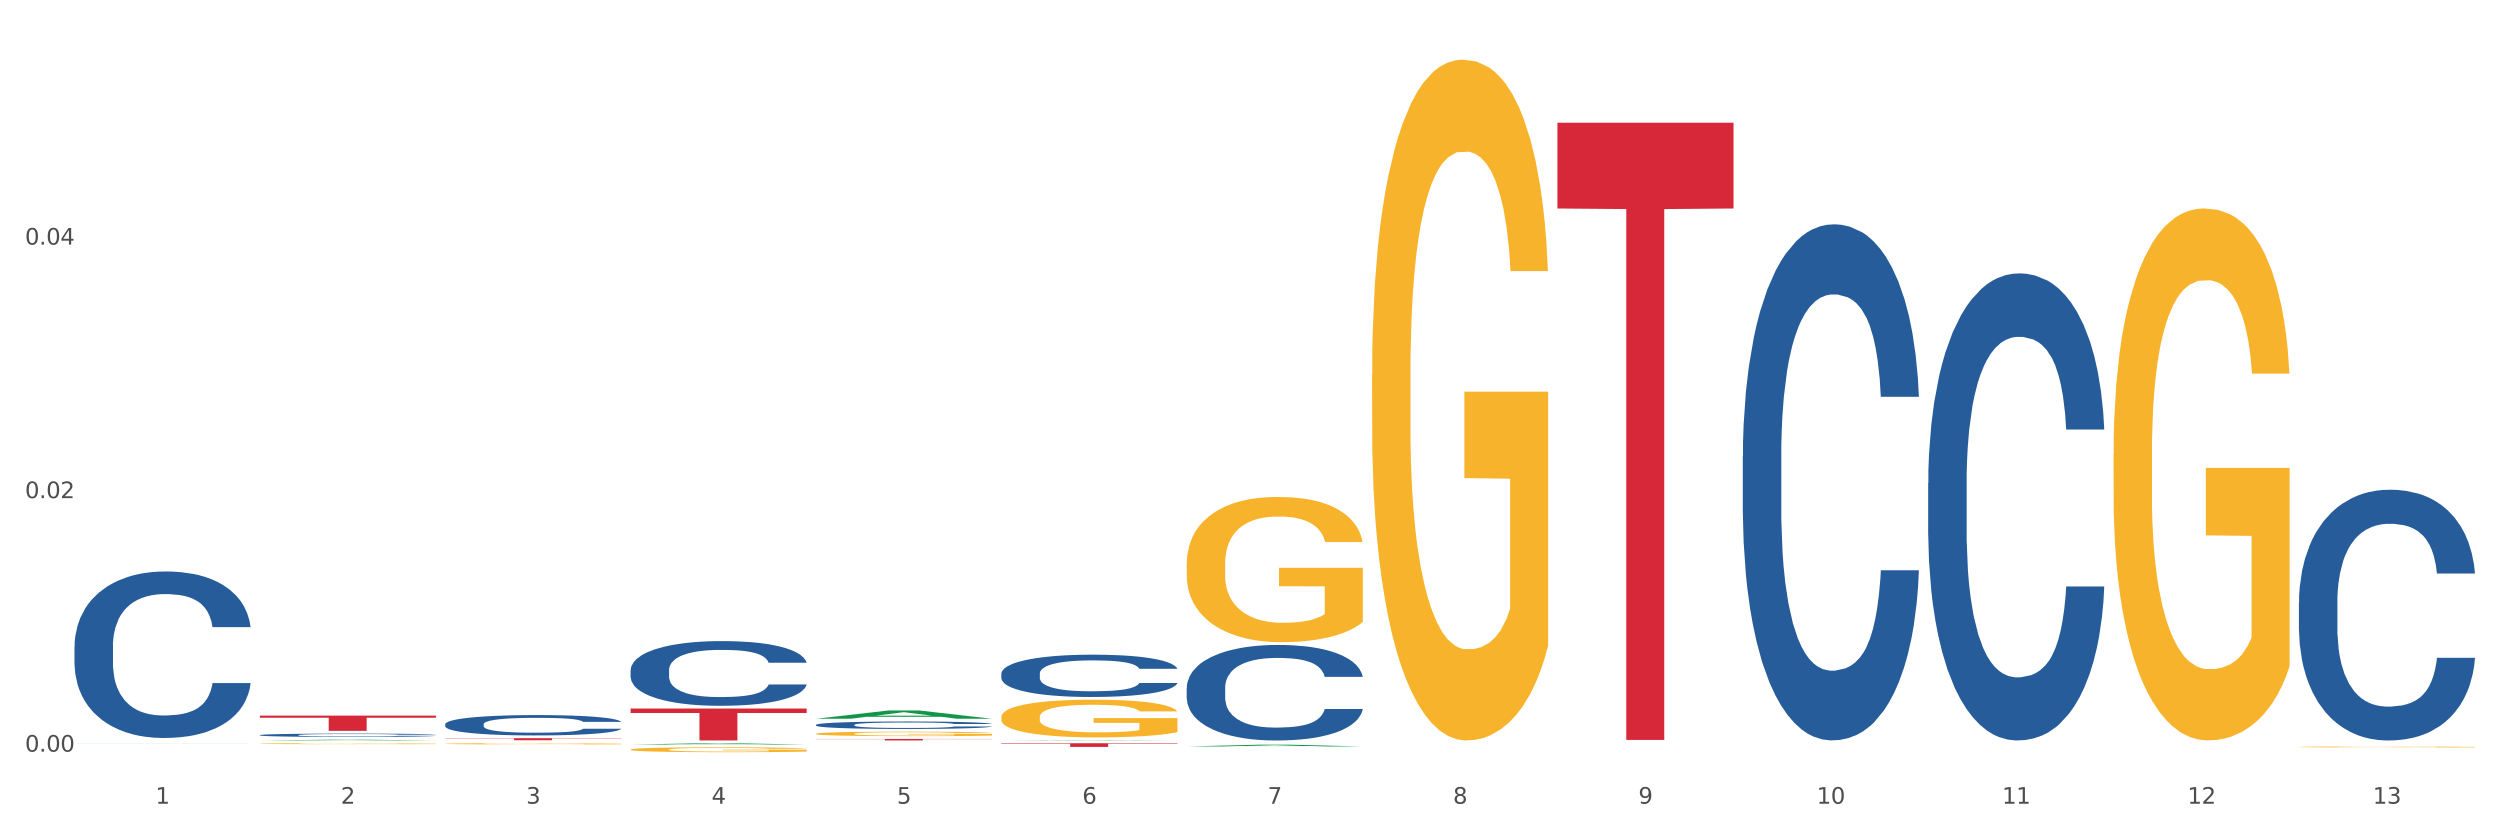
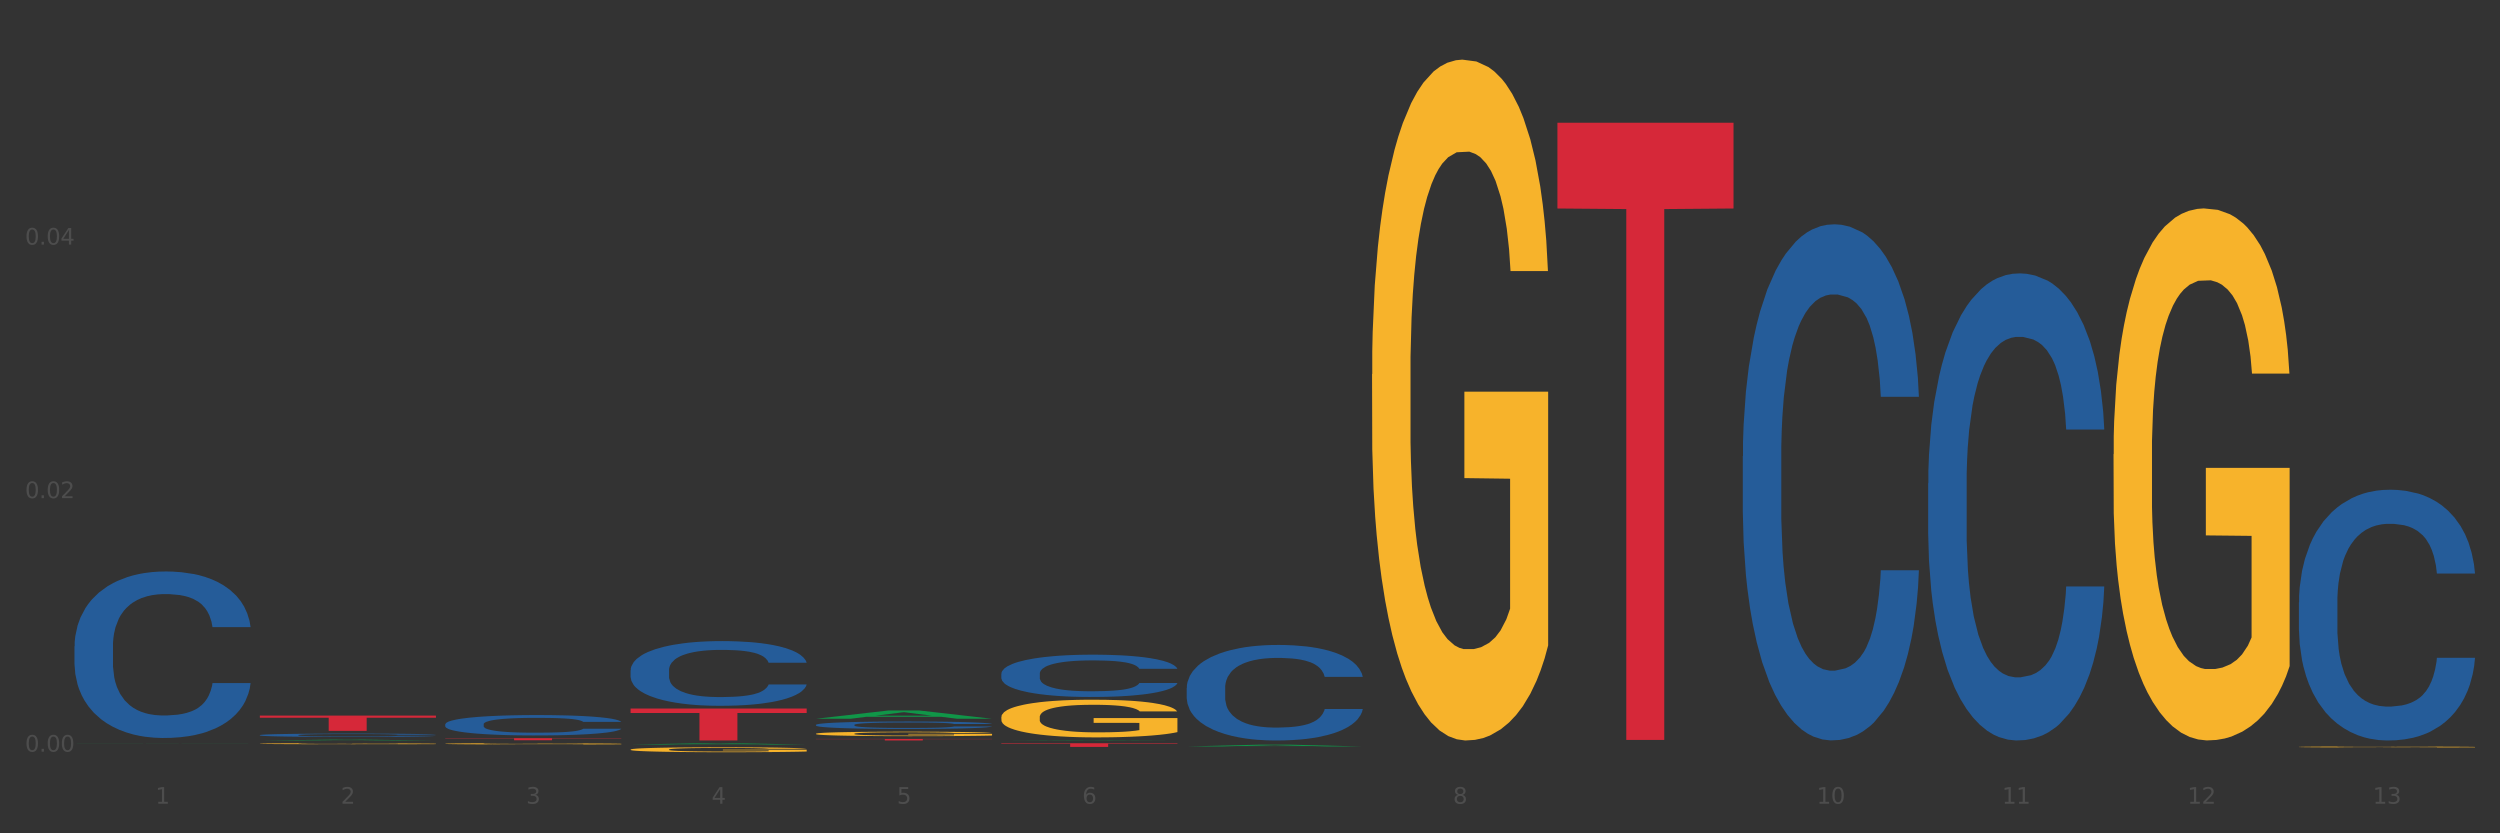
<svg xmlns="http://www.w3.org/2000/svg" xmlns:xlink="http://www.w3.org/1999/xlink" width="1080pt" height="360pt" viewBox="0 0 1080 360" version="1.1">
  <rect x="0" y="0" width="1080" height="360" fill="#333333" stroke="none" />
  <defs>
    <style type="text/css">*{stroke-linejoin: round; stroke-linecap: butt}</style>
  </defs>
  <g id="figure_1">
    <g id="patch_1">
-       <path d="M 0 360  L 1080 360  L 1080 0  L 0 0  z " style="fill: #ffffff; stroke: #ffffff; stroke-linejoin: miter" />
-     </g>
+       </g>
    <g id="axes_1">
      <g id="matplotlib.axis_1">
        <g id="xtick_1">
          <g id="text_1">
            <g style="fill: #4d4d4d" transform="translate(67.159 347.204) scale(0.096 -0.096)">
              <defs>
                <path id="DejaVuSans-31" d="M 794 531  L 1825 531  L 1825 4091  L 703 3866  L 703 4441  L 1819 4666  L 2450 4666  L 2450 531  L 3481 531  L 3481 0  L 794 0  L 794 531  z " transform="scale(0.016)" />
              </defs>
              <use xlink:href="#DejaVuSans-31" />
            </g>
          </g>
        </g>
        <g id="xtick_2">
          <g id="text_2">
            <g style="fill: #4d4d4d" transform="translate(147.238 347.204) scale(0.096 -0.096)">
              <defs>
                <path id="DejaVuSans-32" d="M 1228 531  L 3431 531  L 3431 0  L 469 0  L 469 531  Q 828 903 1448 1529  Q 2069 2156 2228 2338  Q 2531 2678 2651 2914  Q 2772 3150 2772 3378  Q 2772 3750 2511 3984  Q 2250 4219 1831 4219  Q 1534 4219 1204 4116  Q 875 4013 500 3803  L 500 4441  Q 881 4594 1212 4672  Q 1544 4750 1819 4750  Q 2544 4750 2975 4387  Q 3406 4025 3406 3419  Q 3406 3131 3298 2873  Q 3191 2616 2906 2266  Q 2828 2175 2409 1742  Q 1991 1309 1228 531  z " transform="scale(0.016)" />
              </defs>
              <use xlink:href="#DejaVuSans-32" />
            </g>
          </g>
        </g>
        <g id="xtick_3">
          <g id="text_3">
            <g style="fill: #4d4d4d" transform="translate(227.317 347.204) scale(0.096 -0.096)">
              <defs>
                <path id="DejaVuSans-33" d="M 2597 2516  Q 3050 2419 3304 2112  Q 3559 1806 3559 1356  Q 3559 666 3084 287  Q 2609 -91 1734 -91  Q 1441 -91 1130 -33  Q 819 25 488 141  L 488 750  Q 750 597 1062 519  Q 1375 441 1716 441  Q 2309 441 2620 675  Q 2931 909 2931 1356  Q 2931 1769 2642 2001  Q 2353 2234 1838 2234  L 1294 2234  L 1294 2753  L 1863 2753  Q 2328 2753 2575 2939  Q 2822 3125 2822 3475  Q 2822 3834 2567 4026  Q 2313 4219 1838 4219  Q 1578 4219 1281 4162  Q 984 4106 628 3988  L 628 4550  Q 988 4650 1302 4700  Q 1616 4750 1894 4750  Q 2613 4750 3031 4423  Q 3450 4097 3450 3541  Q 3450 3153 3228 2886  Q 3006 2619 2597 2516  z " transform="scale(0.016)" />
              </defs>
              <use xlink:href="#DejaVuSans-33" />
            </g>
          </g>
        </g>
        <g id="xtick_4">
          <g id="text_4">
            <g style="fill: #4d4d4d" transform="translate(307.396 347.204) scale(0.096 -0.096)">
              <defs>
                <path id="DejaVuSans-34" d="M 2419 4116  L 825 1625  L 2419 1625  L 2419 4116  z M 2253 4666  L 3047 4666  L 3047 1625  L 3713 1625  L 3713 1100  L 3047 1100  L 3047 0  L 2419 0  L 2419 1100  L 313 1100  L 313 1709  L 2253 4666  z " transform="scale(0.016)" />
              </defs>
              <use xlink:href="#DejaVuSans-34" />
            </g>
          </g>
        </g>
        <g id="xtick_5">
          <g id="text_5">
            <g style="fill: #4d4d4d" transform="translate(387.475 347.204) scale(0.096 -0.096)">
              <defs>
                <path id="DejaVuSans-35" d="M 691 4666  L 3169 4666  L 3169 4134  L 1269 4134  L 1269 2991  Q 1406 3038 1543 3061  Q 1681 3084 1819 3084  Q 2600 3084 3056 2656  Q 3513 2228 3513 1497  Q 3513 744 3044 326  Q 2575 -91 1722 -91  Q 1428 -91 1123 -41  Q 819 9 494 109  L 494 744  Q 775 591 1075 516  Q 1375 441 1709 441  Q 2250 441 2565 725  Q 2881 1009 2881 1497  Q 2881 1984 2565 2268  Q 2250 2553 1709 2553  Q 1456 2553 1204 2497  Q 953 2441 691 2322  L 691 4666  z " transform="scale(0.016)" />
              </defs>
              <use xlink:href="#DejaVuSans-35" />
            </g>
          </g>
        </g>
        <g id="xtick_6">
          <g id="text_6">
            <g style="fill: #4d4d4d" transform="translate(467.554 347.204) scale(0.096 -0.096)">
              <defs>
                <path id="DejaVuSans-36" d="M 2113 2584  Q 1688 2584 1439 2293  Q 1191 2003 1191 1497  Q 1191 994 1439 701  Q 1688 409 2113 409  Q 2538 409 2786 701  Q 3034 994 3034 1497  Q 3034 2003 2786 2293  Q 2538 2584 2113 2584  z M 3366 4563  L 3366 3988  Q 3128 4100 2886 4159  Q 2644 4219 2406 4219  Q 1781 4219 1451 3797  Q 1122 3375 1075 2522  Q 1259 2794 1537 2939  Q 1816 3084 2150 3084  Q 2853 3084 3261 2657  Q 3669 2231 3669 1497  Q 3669 778 3244 343  Q 2819 -91 2113 -91  Q 1303 -91 875 529  Q 447 1150 447 2328  Q 447 3434 972 4092  Q 1497 4750 2381 4750  Q 2619 4750 2861 4703  Q 3103 4656 3366 4563  z " transform="scale(0.016)" />
              </defs>
              <use xlink:href="#DejaVuSans-36" />
            </g>
          </g>
        </g>
        <g id="xtick_7">
          <g id="text_7">
            <g style="fill: #4d4d4d" transform="translate(547.634 347.204) scale(0.096 -0.096)">
              <defs>
-                 <path id="DejaVuSans-37" d="M 525 4666  L 3525 4666  L 3525 4397  L 1831 0  L 1172 0  L 2766 4134  L 525 4134  L 525 4666  z " transform="scale(0.016)" />
-               </defs>
+                 </defs>
              <use xlink:href="#DejaVuSans-37" />
            </g>
          </g>
        </g>
        <g id="xtick_8">
          <g id="text_8">
            <g style="fill: #4d4d4d" transform="translate(627.713 347.204) scale(0.096 -0.096)">
              <defs>
                <path id="DejaVuSans-38" d="M 2034 2216  Q 1584 2216 1326 1975  Q 1069 1734 1069 1313  Q 1069 891 1326 650  Q 1584 409 2034 409  Q 2484 409 2743 651  Q 3003 894 3003 1313  Q 3003 1734 2745 1975  Q 2488 2216 2034 2216  z M 1403 2484  Q 997 2584 770 2862  Q 544 3141 544 3541  Q 544 4100 942 4425  Q 1341 4750 2034 4750  Q 2731 4750 3128 4425  Q 3525 4100 3525 3541  Q 3525 3141 3298 2862  Q 3072 2584 2669 2484  Q 3125 2378 3379 2068  Q 3634 1759 3634 1313  Q 3634 634 3220 271  Q 2806 -91 2034 -91  Q 1263 -91 848 271  Q 434 634 434 1313  Q 434 1759 690 2068  Q 947 2378 1403 2484  z M 1172 3481  Q 1172 3119 1398 2916  Q 1625 2713 2034 2713  Q 2441 2713 2670 2916  Q 2900 3119 2900 3481  Q 2900 3844 2670 4047  Q 2441 4250 2034 4250  Q 1625 4250 1398 4047  Q 1172 3844 1172 3481  z " transform="scale(0.016)" />
              </defs>
              <use xlink:href="#DejaVuSans-38" />
            </g>
          </g>
        </g>
        <g id="xtick_9">
          <g id="text_9">
            <g style="fill: #4d4d4d" transform="translate(707.792 347.204) scale(0.096 -0.096)">
              <defs>
-                 <path id="DejaVuSans-39" d="M 703 97  L 703 672  Q 941 559 1184 500  Q 1428 441 1663 441  Q 2288 441 2617 861  Q 2947 1281 2994 2138  Q 2813 1869 2534 1725  Q 2256 1581 1919 1581  Q 1219 1581 811 2004  Q 403 2428 403 3163  Q 403 3881 828 4315  Q 1253 4750 1959 4750  Q 2769 4750 3195 4129  Q 3622 3509 3622 2328  Q 3622 1225 3098 567  Q 2575 -91 1691 -91  Q 1453 -91 1209 -44  Q 966 3 703 97  z M 1959 2075  Q 2384 2075 2632 2365  Q 2881 2656 2881 3163  Q 2881 3666 2632 3958  Q 2384 4250 1959 4250  Q 1534 4250 1286 3958  Q 1038 3666 1038 3163  Q 1038 2656 1286 2365  Q 1534 2075 1959 2075  z " transform="scale(0.016)" />
-               </defs>
+                 </defs>
              <use xlink:href="#DejaVuSans-39" />
            </g>
          </g>
        </g>
        <g id="xtick_10">
          <g id="text_10">
            <g style="fill: #4d4d4d" transform="translate(784.817 347.204) scale(0.096 -0.096)">
              <defs>
                <path id="DejaVuSans-30" d="M 2034 4250  Q 1547 4250 1301 3770  Q 1056 3291 1056 2328  Q 1056 1369 1301 889  Q 1547 409 2034 409  Q 2525 409 2770 889  Q 3016 1369 3016 2328  Q 3016 3291 2770 3770  Q 2525 4250 2034 4250  z M 2034 4750  Q 2819 4750 3233 4129  Q 3647 3509 3647 2328  Q 3647 1150 3233 529  Q 2819 -91 2034 -91  Q 1250 -91 836 529  Q 422 1150 422 2328  Q 422 3509 836 4129  Q 1250 4750 2034 4750  z " transform="scale(0.016)" />
              </defs>
              <use xlink:href="#DejaVuSans-31" />
              <use xlink:href="#DejaVuSans-30" transform="translate(63.623 0)" />
            </g>
          </g>
        </g>
        <g id="xtick_11">
          <g id="text_11">
            <g style="fill: #4d4d4d" transform="translate(864.896 347.204) scale(0.096 -0.096)">
              <use xlink:href="#DejaVuSans-31" />
              <use xlink:href="#DejaVuSans-31" transform="translate(63.623 0)" />
            </g>
          </g>
        </g>
        <g id="xtick_12">
          <g id="text_12">
            <g style="fill: #4d4d4d" transform="translate(944.975 347.204) scale(0.096 -0.096)">
              <use xlink:href="#DejaVuSans-31" />
              <use xlink:href="#DejaVuSans-32" transform="translate(63.623 0)" />
            </g>
          </g>
        </g>
        <g id="xtick_13">
          <g id="text_13">
            <g style="fill: #4d4d4d" transform="translate(1025.054 347.204) scale(0.096 -0.096)">
              <use xlink:href="#DejaVuSans-31" />
              <use xlink:href="#DejaVuSans-33" transform="translate(63.623 0)" />
            </g>
          </g>
        </g>
        <g id="xtick_14" />
        <g id="xtick_15" />
        <g id="xtick_16" />
        <g id="xtick_17" />
        <g id="xtick_18" />
        <g id="xtick_19" />
        <g id="xtick_20" />
        <g id="xtick_21" />
        <g id="xtick_22" />
        <g id="xtick_23" />
        <g id="xtick_24" />
        <g id="xtick_25" />
      </g>
      <g id="matplotlib.axis_2">
        <g id="ytick_1">
          <g id="text_14">
            <g style="fill: #4d4d4d" transform="translate(10.8 324.722) scale(0.096 -0.096)">
              <defs>
                <path id="DejaVuSans-2e" d="M 684 794  L 1344 794  L 1344 0  L 684 0  L 684 794  z " transform="scale(0.016)" />
              </defs>
              <use xlink:href="#DejaVuSans-30" />
              <use xlink:href="#DejaVuSans-2e" transform="translate(63.623 0)" />
              <use xlink:href="#DejaVuSans-30" transform="translate(95.41 0)" />
              <use xlink:href="#DejaVuSans-30" transform="translate(159.033 0)" />
            </g>
          </g>
        </g>
        <g id="ytick_2">
          <g id="text_15">
            <g style="fill: #4d4d4d" transform="translate(10.8 215.197) scale(0.096 -0.096)">
              <use xlink:href="#DejaVuSans-30" />
              <use xlink:href="#DejaVuSans-2e" transform="translate(63.623 0)" />
              <use xlink:href="#DejaVuSans-30" transform="translate(95.41 0)" />
              <use xlink:href="#DejaVuSans-32" transform="translate(159.033 0)" />
            </g>
          </g>
        </g>
        <g id="ytick_3">
          <g id="text_16">
            <g style="fill: #4d4d4d" transform="translate(10.8 105.672) scale(0.096 -0.096)">
              <use xlink:href="#DejaVuSans-30" />
              <use xlink:href="#DejaVuSans-2e" transform="translate(63.623 0)" />
              <use xlink:href="#DejaVuSans-30" transform="translate(95.41 0)" />
              <use xlink:href="#DejaVuSans-34" transform="translate(159.033 0)" />
            </g>
          </g>
        </g>
        <g id="ytick_4" />
        <g id="ytick_5" />
        <g id="ytick_6" />
      </g>
      <g id="PolyCollection_1">
        <path d="M 32.175 321.137  L 32.253 321.137  L 63.625 321.075  L 76.644 321.075  L 108.25 321.137  L 93.192 321.137  L 86.369 321.123  L 53.978 321.123  L 53.743 321.123  L 47.155 321.137  L 32.175 321.137  L 32.175 321.137  L 58.056 321.114  L 82.291 321.114  L 70.291 321.088  L 70.134 321.088  L 69.977 321.088  L 57.978 321.114  L 58.056 321.114  L 32.175 321.137  z " clip-path="url(#pcc15440177)" style="fill: #109648" />
        <path d="M 672.808 53.019  L 748.883 53.019  L 748.883 90.07  L 718.958 90.32  L 718.958 319.638  L 702.553 319.638  L 702.553 90.32  L 672.808 90.07  L 672.808 53.269  L 672.808 53.019  z " clip-path="url(#pcc15440177)" style="fill: #d62839" />
        <path d="M 432.571 321.075  L 508.646 321.075  L 508.646 321.296  L 478.721 321.297  L 478.721 322.665  L 462.316 322.665  L 462.316 321.297  L 432.571 321.296  L 432.571 321.076  L 432.571 321.075  z " clip-path="url(#pcc15440177)" style="fill: #d62839" />
        <path d="M 112.254 321.275  L 112.344 321.275  L 112.344 321.261  L 112.524 321.248  L 113.422 321.219  L 114.769 321.194  L 115.757 321.181  L 116.745 321.17  L 117.913 321.16  L 119.35 321.149  L 121.954 321.132  L 123.571 321.124  L 125.547 321.115  L 129.14 321.103  L 131.744 321.095  L 134.439 321.089  L 138.84 321.082  L 141.714 321.079  L 144.768 321.077  L 148.45 321.075  L 151.235 321.075  L 157.342 321.076  L 162.552 321.08  L 165.067 321.082  L 168.3 321.087  L 170.007 321.09  L 172.791 321.097  L 175.665 321.105  L 177.641 321.112  L 180.605 321.126  L 182.85 321.139  L 184.916 321.156  L 185.994 321.167  L 186.802 321.178  L 187.521 321.19  L 188.24 321.21  L 172.072 321.21  L 171.444 321.196  L 170.456 321.183  L 169.019 321.17  L 167.761 321.162  L 165.606 321.152  L 163.63 321.146  L 161.564 321.141  L 159.049 321.137  L 157.073 321.135  L 154.289 321.133  L 148.81 321.134  L 145.127 321.137  L 142.612 321.141  L 140.996 321.145  L 139.559 321.149  L 137.942 321.154  L 136.056 321.162  L 134.708 321.17  L 133.361 321.179  L 132.283 321.189  L 131.295 321.2  L 130.487 321.212  L 129.858 321.224  L 129.319 321.239  L 128.87 321.264  L 128.87 321.319  L 129.05 321.331  L 129.499 321.347  L 130.038 321.359  L 130.936 321.374  L 131.744 321.384  L 133.271 321.398  L 134.978 321.41  L 136.325 321.418  L 137.672 321.424  L 140.008 321.433  L 142.612 321.44  L 144.858 321.444  L 147.912 321.448  L 149.977 321.45  L 151.774 321.451  L 156.175 321.451  L 159.318 321.449  L 162.821 321.447  L 165.516 321.443  L 167.761 321.439  L 170.276 321.432  L 171.893 321.425  L 171.893 321.342  L 152.133 321.342  L 152.133 321.286  L 188.329 321.286  L 188.329 321.448  L 186.802 321.456  L 185.096 321.464  L 183.3 321.471  L 180.605 321.479  L 177.372 321.487  L 174.497 321.493  L 171.444 321.497  L 167.851 321.502  L 163.181 321.506  L 160.306 321.507  L 156.714 321.508  L 152.492 321.509  L 148.81 321.508  L 145.217 321.506  L 141.445 321.502  L 137.762 321.497  L 134.978 321.492  L 132.194 321.486  L 129.23 321.478  L 126.894 321.47  L 125.098 321.462  L 123.122 321.453  L 120.966 321.441  L 119.35 321.431  L 117.913 321.42  L 116.386 321.405  L 115.308 321.393  L 114.23 321.378  L 113.601 321.366  L 112.883 321.348  L 112.344 321.323  L 112.254 321.275  z " clip-path="url(#pcc15440177)" style="fill: #f7b32b" />
        <path d="M 352.492 319.206  L 428.567 319.206  L 428.567 319.301  L 398.641 319.302  L 398.641 319.894  L 382.237 319.894  L 382.237 319.302  L 352.492 319.301  L 352.492 319.206  L 352.492 319.206  z " clip-path="url(#pcc15440177)" style="fill: #d62839" />
        <path d="M 272.412 306.089  L 348.488 306.089  L 348.488 308.007  L 318.562 308.02  L 318.562 319.894  L 302.157 319.894  L 302.157 308.02  L 272.412 308.007  L 272.412 306.102  L 272.412 306.089  z " clip-path="url(#pcc15440177)" style="fill: #d62839" />
        <path d="M 192.333 318.891  L 268.408 318.891  L 268.408 319.016  L 238.483 319.016  L 238.483 319.789  L 222.078 319.789  L 222.078 319.016  L 192.333 319.016  L 192.333 318.892  L 192.333 318.891  z " clip-path="url(#pcc15440177)" style="fill: #d62839" />
        <path d="M 112.254 309.153  L 188.329 309.153  L 188.329 310.067  L 158.404 310.074  L 158.404 315.732  L 141.999 315.732  L 141.999 310.074  L 112.254 310.067  L 112.254 309.159  L 112.254 309.153  z " clip-path="url(#pcc15440177)" style="fill: #d62839" />
        <path d="M 32.175 279.196  L 32.265 279.13  L 32.265 277.291  L 32.535 274.794  L 33.524 270.196  L 34.783 266.714  L 36.941 262.641  L 38.11 260.933  L 39.639 259.028  L 42.786 255.94  L 46.383 253.312  L 48.901 251.867  L 50.789 250.947  L 55.016 249.305  L 57.443 248.582  L 59.961 247.991  L 62.119 247.597  L 65.716 247.137  L 68.594 246.94  L 71.921 246.874  L 74.709 246.94  L 78.396 247.203  L 83.791 247.991  L 85.859 248.451  L 88.647 249.239  L 91.524 250.291  L 93.862 251.342  L 96.56 252.853  L 99.348 254.823  L 102.045 257.32  L 103.934 259.619  L 105.463 262.05  L 106.811 265.006  L 107.801 268.225  L 108.25 270.918  L 91.794 270.918  L 91.345 268.488  L 90.445 265.86  L 89.546 264.086  L 88.557 262.641  L 87.028 260.999  L 85.679 259.947  L 83.431 258.699  L 81.363 257.911  L 79.655 257.451  L 77.586 257.057  L 73.18 256.663  L 70.033 256.663  L 68.054 256.794  L 65.627 257.123  L 63.558 257.583  L 61.13 258.371  L 59.242 259.225  L 57.354 260.342  L 56.274 261.13  L 54.656 262.575  L 53.577 263.758  L 52.138 265.794  L 51.329 267.239  L 49.89 270.984  L 49.26 273.743  L 48.991 275.648  L 48.811 277.75  L 48.811 287.999  L 49.35 292.597  L 49.8 294.568  L 50.519 296.802  L 51.868 299.692  L 53.847 302.517  L 55.915 304.553  L 57.623 305.802  L 59.242 306.721  L 60.861 307.444  L 62.839 308.101  L 64.457 308.495  L 66.885 308.889  L 69.763 309.086  L 72.011 309.086  L 76.597 308.758  L 78.665 308.429  L 80.644 307.97  L 82.802 307.247  L 84.51 306.459  L 85.5 305.867  L 87.118 304.619  L 88.377 303.305  L 89.456 301.794  L 90.176 300.48  L 90.985 298.51  L 91.614 296.276  L 91.794 295.094  L 108.25 295.094  L 107.89 297.459  L 107.261 299.758  L 106.002 302.845  L 105.013 304.619  L 103.484 306.787  L 101.866 308.626  L 99.618 310.663  L 97.549 312.174  L 95.391 313.488  L 93.053 314.67  L 88.827 316.313  L 87.298 316.773  L 84.061 317.561  L 81.543 318.021  L 77.856 318.481  L 74.079 318.743  L 70.123 318.809  L 66.616 318.678  L 62.749 318.283  L 60.321 317.889  L 57.623 317.298  L 54.476 316.378  L 51.509 315.262  L 48.721 313.948  L 46.113 312.437  L 43.685 310.729  L 40.538 307.904  L 38.2 305.145  L 36.491 302.583  L 35.322 300.415  L 34.153 297.656  L 33.524 295.751  L 32.535 291.152  L 32.175 286.882  L 32.175 279.196  z " clip-path="url(#pcc15440177)" style="fill: #255c99" />
        <path d="M 112.254 317.56  L 112.344 317.559  L 112.344 317.522  L 112.614 317.472  L 113.603 317.38  L 114.862 317.311  L 117.02 317.229  L 118.189 317.195  L 119.718 317.157  L 122.865 317.095  L 126.462 317.042  L 128.98 317.013  L 130.868 316.995  L 135.095 316.962  L 137.523 316.947  L 140.04 316.936  L 142.199 316.928  L 145.796 316.918  L 148.673 316.915  L 152 316.913  L 154.788 316.915  L 158.475 316.92  L 163.87 316.936  L 165.938 316.945  L 168.726 316.961  L 171.604 316.982  L 173.942 317.003  L 176.639 317.033  L 179.427 317.072  L 182.125 317.122  L 184.013 317.168  L 185.542 317.217  L 186.891 317.276  L 187.88 317.341  L 188.329 317.395  L 171.873 317.395  L 171.424 317.346  L 170.525 317.293  L 169.625 317.258  L 168.636 317.229  L 167.107 317.196  L 165.759 317.175  L 163.51 317.15  L 161.442 317.134  L 159.734 317.125  L 157.665 317.117  L 153.259 317.109  L 150.112 317.109  L 148.134 317.112  L 145.706 317.118  L 143.637 317.128  L 141.209 317.143  L 139.321 317.161  L 137.433 317.183  L 136.354 317.199  L 134.735 317.228  L 133.656 317.251  L 132.217 317.292  L 131.408 317.321  L 129.969 317.396  L 129.34 317.451  L 129.07 317.489  L 128.89 317.532  L 128.89 317.737  L 129.43 317.829  L 129.879 317.868  L 130.599 317.913  L 131.947 317.971  L 133.926 318.028  L 135.994 318.068  L 137.702 318.093  L 139.321 318.112  L 140.94 318.126  L 142.918 318.139  L 144.537 318.147  L 146.965 318.155  L 149.842 318.159  L 152.09 318.159  L 156.676 318.153  L 158.745 318.146  L 160.723 318.137  L 162.881 318.122  L 164.59 318.106  L 165.579 318.095  L 167.197 318.07  L 168.456 318.043  L 169.535 318.013  L 170.255 317.987  L 171.064 317.947  L 171.694 317.903  L 171.873 317.879  L 188.329 317.879  L 187.97 317.926  L 187.34 317.972  L 186.081 318.034  L 185.092 318.07  L 183.563 318.113  L 181.945 318.15  L 179.697 318.191  L 177.628 318.221  L 175.47 318.247  L 173.132 318.271  L 168.906 318.304  L 167.377 318.313  L 164.14 318.329  L 161.622 318.338  L 157.935 318.347  L 154.158 318.352  L 150.202 318.354  L 146.695 318.351  L 142.828 318.343  L 140.4 318.335  L 137.702 318.324  L 134.555 318.305  L 131.588 318.283  L 128.8 318.256  L 126.192 318.226  L 123.764 318.192  L 120.617 318.135  L 118.279 318.08  L 116.57 318.029  L 115.401 317.985  L 114.232 317.93  L 113.603 317.892  L 112.614 317.8  L 112.254 317.714  L 112.254 317.56  z " clip-path="url(#pcc15440177)" style="fill: #255c99" />
        <path d="M 993.125 260.234  L 993.215 260.135  L 993.215 257.364  L 993.485 253.605  L 994.474 246.679  L 995.733 241.435  L 997.891 235.301  L 999.06 232.729  L 1000.588 229.86  L 1003.736 225.209  L 1007.333 221.252  L 1009.851 219.075  L 1011.739 217.69  L 1015.965 215.217  L 1018.393 214.128  L 1020.911 213.238  L 1023.069 212.644  L 1026.666 211.952  L 1029.544 211.655  L 1032.871 211.556  L 1035.659 211.655  L 1039.345 212.051  L 1044.741 213.238  L 1046.809 213.93  L 1049.597 215.118  L 1052.474 216.701  L 1054.812 218.284  L 1057.51 220.559  L 1060.298 223.527  L 1062.995 227.287  L 1064.884 230.75  L 1066.412 234.411  L 1067.761 238.863  L 1068.75 243.711  L 1069.2 247.767  L 1052.744 247.767  L 1052.294 244.107  L 1051.395 240.149  L 1050.496 237.478  L 1049.507 235.301  L 1047.978 232.828  L 1046.629 231.245  L 1044.381 229.365  L 1042.313 228.178  L 1040.604 227.485  L 1038.536 226.891  L 1034.13 226.298  L 1030.983 226.298  L 1029.004 226.496  L 1026.576 226.99  L 1024.508 227.683  L 1022.08 228.87  L 1020.192 230.156  L 1018.303 231.838  L 1017.224 233.026  L 1015.606 235.202  L 1014.527 236.983  L 1013.088 240.05  L 1012.278 242.227  L 1010.84 247.866  L 1010.21 252.022  L 1009.94 254.891  L 1009.761 258.057  L 1009.761 273.491  L 1010.3 280.417  L 1010.75 283.385  L 1011.469 286.749  L 1012.818 291.102  L 1014.796 295.357  L 1016.865 298.424  L 1018.573 300.304  L 1020.192 301.689  L 1021.81 302.777  L 1023.789 303.767  L 1025.407 304.36  L 1027.835 304.954  L 1030.713 305.251  L 1032.961 305.251  L 1037.547 304.756  L 1039.615 304.261  L 1041.594 303.569  L 1043.752 302.48  L 1045.46 301.293  L 1046.449 300.403  L 1048.068 298.523  L 1049.327 296.544  L 1050.406 294.268  L 1051.125 292.29  L 1051.935 289.322  L 1052.564 285.958  L 1052.744 284.177  L 1069.2 284.177  L 1068.84 287.739  L 1068.211 291.201  L 1066.952 295.851  L 1065.963 298.523  L 1064.434 301.788  L 1062.815 304.558  L 1060.567 307.625  L 1058.499 309.901  L 1056.341 311.88  L 1054.003 313.66  L 1049.777 316.134  L 1048.248 316.826  L 1045.011 318.014  L 1042.493 318.706  L 1038.806 319.399  L 1035.029 319.795  L 1031.072 319.894  L 1027.565 319.696  L 1023.699 319.102  L 1021.271 318.508  L 1018.573 317.618  L 1015.426 316.233  L 1012.458 314.551  L 1009.671 312.572  L 1007.063 310.297  L 1004.635 307.724  L 1001.488 303.47  L 999.15 299.314  L 997.441 295.456  L 996.272 292.191  L 995.103 288.035  L 994.474 285.166  L 993.485 278.24  L 993.125 271.809  L 993.125 260.234  z " clip-path="url(#pcc15440177)" style="fill: #255c99" />
        <path d="M 832.967 208.764  L 833.056 208.58  L 833.056 203.42  L 833.326 196.418  L 834.315 183.518  L 835.574 173.751  L 837.732 162.326  L 838.901 157.534  L 840.43 152.19  L 843.577 143.529  L 847.174 136.158  L 849.692 132.103  L 851.581 129.524  L 855.807 124.917  L 858.235 122.889  L 860.753 121.231  L 862.911 120.125  L 866.508 118.835  L 869.385 118.282  L 872.713 118.098  L 875.5 118.282  L 879.187 119.02  L 884.583 121.231  L 886.651 122.521  L 889.438 124.732  L 892.316 127.681  L 894.654 130.629  L 897.352 134.868  L 900.139 140.396  L 902.837 147.399  L 904.725 153.849  L 906.254 160.667  L 907.603 168.96  L 908.592 177.989  L 909.042 185.545  L 892.586 185.545  L 892.136 178.727  L 891.237 171.355  L 890.338 166.38  L 889.348 162.326  L 887.82 157.719  L 886.471 154.77  L 884.223 151.269  L 882.155 149.057  L 880.446 147.767  L 878.378 146.662  L 873.972 145.556  L 870.824 145.556  L 868.846 145.925  L 866.418 146.846  L 864.35 148.136  L 861.922 150.347  L 860.033 152.743  L 858.145 155.876  L 857.066 158.087  L 855.447 162.141  L 854.368 165.458  L 852.929 171.171  L 852.12 175.225  L 850.681 185.729  L 850.052 193.469  L 849.782 198.813  L 849.602 204.71  L 849.602 233.458  L 850.142 246.358  L 850.591 251.886  L 851.311 258.152  L 852.66 266.26  L 854.638 274.184  L 856.706 279.897  L 858.415 283.398  L 860.033 285.978  L 861.652 288.005  L 863.63 289.848  L 865.249 290.954  L 867.677 292.06  L 870.554 292.612  L 872.803 292.612  L 877.389 291.691  L 879.457 290.77  L 881.435 289.48  L 883.593 287.452  L 885.302 285.241  L 886.291 283.583  L 887.91 280.081  L 889.169 276.396  L 890.248 272.157  L 890.967 268.472  L 891.776 262.943  L 892.406 256.678  L 892.586 253.36  L 909.042 253.36  L 908.682 259.995  L 908.053 266.444  L 906.794 275.106  L 905.804 280.081  L 904.276 286.163  L 902.657 291.322  L 900.409 297.035  L 898.341 301.274  L 896.183 304.959  L 893.845 308.276  L 889.618 312.883  L 888.09 314.173  L 884.852 316.385  L 882.334 317.675  L 878.648 318.965  L 874.871 319.702  L 870.914 319.886  L 867.407 319.517  L 863.54 318.412  L 861.113 317.306  L 858.415 315.648  L 855.268 313.068  L 852.3 309.935  L 849.512 306.249  L 846.905 302.011  L 844.477 297.219  L 841.329 289.295  L 838.991 281.555  L 837.283 274.369  L 836.114 268.287  L 834.945 260.547  L 834.315 255.203  L 833.326 242.304  L 832.967 230.325  L 832.967 208.764  z " clip-path="url(#pcc15440177)" style="fill: #255c99" />
        <path d="M 752.887 197.078  L 752.977 196.874  L 752.977 191.173  L 753.247 183.436  L 754.236 169.183  L 755.495 158.391  L 757.653 145.767  L 758.822 140.473  L 760.351 134.569  L 763.498 124.999  L 767.095 116.854  L 769.613 112.375  L 771.501 109.524  L 775.728 104.434  L 778.156 102.194  L 780.674 100.362  L 782.832 99.14  L 786.429 97.715  L 789.306 97.104  L 792.633 96.9  L 795.421 97.104  L 799.108 97.918  L 804.503 100.362  L 806.572 101.787  L 809.359 104.23  L 812.237 107.488  L 814.575 110.746  L 817.273 115.429  L 820.06 121.537  L 822.758 129.275  L 824.646 136.401  L 826.175 143.935  L 827.524 153.097  L 828.513 163.075  L 828.963 171.423  L 812.507 171.423  L 812.057 163.889  L 811.158 155.744  L 810.258 150.247  L 809.269 145.767  L 807.741 140.677  L 806.392 137.419  L 804.144 133.551  L 802.075 131.107  L 800.367 129.682  L 798.299 128.46  L 793.892 127.239  L 790.745 127.239  L 788.767 127.646  L 786.339 128.664  L 784.271 130.089  L 781.843 132.533  L 779.954 135.18  L 778.066 138.641  L 776.987 141.084  L 775.368 145.564  L 774.289 149.229  L 772.85 155.541  L 772.041 160.02  L 770.602 171.626  L 769.973 180.178  L 769.703 186.083  L 769.523 192.598  L 769.523 224.362  L 770.063 238.615  L 770.512 244.723  L 771.232 251.646  L 772.581 260.605  L 774.559 269.36  L 776.627 275.672  L 778.336 279.541  L 779.954 282.392  L 781.573 284.631  L 783.551 286.668  L 785.17 287.889  L 787.598 289.111  L 790.475 289.722  L 792.723 289.722  L 797.31 288.704  L 799.378 287.686  L 801.356 286.26  L 803.514 284.021  L 805.223 281.577  L 806.212 279.745  L 807.831 275.876  L 809.089 271.804  L 810.169 267.121  L 810.888 263.048  L 811.697 256.94  L 812.327 250.017  L 812.507 246.352  L 828.963 246.352  L 828.603 253.682  L 827.973 260.809  L 826.714 270.379  L 825.725 275.876  L 824.197 282.595  L 822.578 288.297  L 820.33 294.609  L 818.262 299.292  L 816.104 303.364  L 813.765 307.029  L 809.539 312.119  L 808.01 313.545  L 804.773 315.988  L 802.255 317.413  L 798.568 318.838  L 794.792 319.653  L 790.835 319.857  L 787.328 319.449  L 783.461 318.228  L 781.033 317.006  L 778.336 315.173  L 775.188 312.323  L 772.221 308.861  L 769.433 304.789  L 766.825 300.106  L 764.398 294.812  L 761.25 286.057  L 758.912 277.505  L 757.204 269.564  L 756.035 262.845  L 754.866 254.293  L 754.236 248.388  L 753.247 234.135  L 752.887 220.901  L 752.887 197.078  z " clip-path="url(#pcc15440177)" style="fill: #255c99" />
        <path d="M 512.65 297.163  L 512.74 297.125  L 512.74 296.069  L 513.01 294.637  L 513.999 291.998  L 515.258 290  L 517.416 287.663  L 518.585 286.683  L 520.114 285.59  L 523.261 283.818  L 526.858 282.31  L 529.376 281.481  L 531.264 280.953  L 535.49 280.011  L 537.918 279.596  L 540.436 279.257  L 542.594 279.031  L 546.191 278.767  L 549.069 278.654  L 552.396 278.616  L 555.184 278.654  L 558.871 278.804  L 564.266 279.257  L 566.334 279.521  L 569.122 279.973  L 571.999 280.576  L 574.337 281.179  L 577.035 282.046  L 579.823 283.177  L 582.52 284.61  L 584.409 285.929  L 585.937 287.324  L 587.286 289.02  L 588.275 290.867  L 588.725 292.413  L 572.269 292.413  L 571.819 291.018  L 570.92 289.51  L 570.021 288.492  L 569.032 287.663  L 567.503 286.721  L 566.154 286.118  L 563.906 285.401  L 561.838 284.949  L 560.129 284.685  L 558.061 284.459  L 553.655 284.233  L 550.508 284.233  L 548.529 284.308  L 546.101 284.497  L 544.033 284.761  L 541.605 285.213  L 539.717 285.703  L 537.828 286.344  L 536.749 286.796  L 535.131 287.625  L 534.052 288.304  L 532.613 289.473  L 531.804 290.302  L 530.365 292.451  L 529.735 294.034  L 529.466 295.127  L 529.286 296.333  L 529.286 302.214  L 529.825 304.853  L 530.275 305.984  L 530.994 307.265  L 532.343 308.924  L 534.321 310.545  L 536.39 311.713  L 538.098 312.43  L 539.717 312.957  L 541.335 313.372  L 543.314 313.749  L 544.932 313.975  L 547.36 314.201  L 550.238 314.314  L 552.486 314.314  L 557.072 314.126  L 559.14 313.938  L 561.119 313.674  L 563.277 313.259  L 564.985 312.807  L 565.974 312.467  L 567.593 311.751  L 568.852 310.997  L 569.931 310.13  L 570.65 309.376  L 571.46 308.245  L 572.089 306.964  L 572.269 306.285  L 588.725 306.285  L 588.365 307.642  L 587.736 308.962  L 586.477 310.733  L 585.488 311.751  L 583.959 312.995  L 582.341 314.051  L 580.092 315.219  L 578.024 316.086  L 575.866 316.84  L 573.528 317.519  L 569.302 318.461  L 567.773 318.725  L 564.536 319.177  L 562.018 319.441  L 558.331 319.705  L 554.554 319.856  L 550.598 319.894  L 547.091 319.818  L 543.224 319.592  L 540.796 319.366  L 538.098 319.027  L 534.951 318.499  L 531.983 317.858  L 529.196 317.104  L 526.588 316.237  L 524.16 315.257  L 521.013 313.636  L 518.675 312.053  L 516.966 310.583  L 515.797 309.339  L 514.628 307.755  L 513.999 306.662  L 513.01 304.023  L 512.65 301.573  L 512.65 297.163  z " clip-path="url(#pcc15440177)" style="fill: #255c99" />
        <path d="M 432.571 291.03  L 432.661 291.013  L 432.661 290.546  L 432.93 289.911  L 433.92 288.743  L 435.179 287.859  L 437.337 286.824  L 438.506 286.39  L 440.034 285.906  L 443.182 285.121  L 446.779 284.454  L 449.297 284.087  L 451.185 283.853  L 455.411 283.436  L 457.839 283.252  L 460.357 283.102  L 462.515 283.002  L 466.112 282.885  L 468.99 282.835  L 472.317 282.818  L 475.105 282.835  L 478.791 282.902  L 484.187 283.102  L 486.255 283.219  L 489.043 283.419  L 491.92 283.686  L 494.258 283.953  L 496.956 284.337  L 499.744 284.838  L 502.441 285.472  L 504.33 286.056  L 505.858 286.674  L 507.207 287.425  L 508.196 288.242  L 508.646 288.927  L 492.19 288.927  L 491.74 288.309  L 490.841 287.642  L 489.942 287.191  L 488.953 286.824  L 487.424 286.407  L 486.075 286.14  L 483.827 285.822  L 481.759 285.622  L 480.05 285.505  L 477.982 285.405  L 473.576 285.305  L 470.429 285.305  L 468.45 285.338  L 466.022 285.422  L 463.954 285.539  L 461.526 285.739  L 459.638 285.956  L 457.749 286.24  L 456.67 286.44  L 455.052 286.807  L 453.973 287.108  L 452.534 287.625  L 451.724 287.992  L 450.286 288.943  L 449.656 289.644  L 449.386 290.128  L 449.207 290.662  L 449.207 293.266  L 449.746 294.434  L 450.196 294.935  L 450.915 295.502  L 452.264 296.237  L 454.242 296.954  L 456.311 297.472  L 458.019 297.789  L 459.638 298.022  L 461.256 298.206  L 463.235 298.373  L 464.853 298.473  L 467.281 298.573  L 470.159 298.623  L 472.407 298.623  L 476.993 298.54  L 479.061 298.456  L 481.039 298.34  L 483.198 298.156  L 484.906 297.956  L 485.895 297.806  L 487.514 297.488  L 488.773 297.155  L 489.852 296.771  L 490.571 296.437  L 491.381 295.936  L 492.01 295.369  L 492.19 295.068  L 508.646 295.068  L 508.286 295.669  L 507.657 296.253  L 506.398 297.038  L 505.409 297.488  L 503.88 298.039  L 502.261 298.506  L 500.013 299.024  L 497.945 299.408  L 495.787 299.742  L 493.449 300.042  L 489.222 300.459  L 487.694 300.576  L 484.457 300.776  L 481.939 300.893  L 478.252 301.01  L 474.475 301.077  L 470.518 301.093  L 467.011 301.06  L 463.145 300.96  L 460.717 300.86  L 458.019 300.709  L 454.872 300.476  L 451.904 300.192  L 449.117 299.858  L 446.509 299.474  L 444.081 299.041  L 440.934 298.323  L 438.596 297.622  L 436.887 296.971  L 435.718 296.42  L 434.549 295.719  L 433.92 295.235  L 432.93 294.067  L 432.571 292.982  L 432.571 291.03  z " clip-path="url(#pcc15440177)" style="fill: #255c99" />
        <path d="M 352.492 313.133  L 352.582 313.13  L 352.582 313.048  L 352.851 312.936  L 353.84 312.731  L 355.099 312.575  L 357.258 312.392  L 358.427 312.316  L 359.955 312.231  L 363.103 312.093  L 366.699 311.975  L 369.217 311.91  L 371.106 311.869  L 375.332 311.796  L 377.76 311.763  L 380.278 311.737  L 382.436 311.719  L 386.033 311.699  L 388.911 311.69  L 392.238 311.687  L 395.025 311.69  L 398.712 311.702  L 404.108 311.737  L 406.176 311.757  L 408.963 311.793  L 411.841 311.84  L 414.179 311.887  L 416.877 311.954  L 419.664 312.043  L 422.362 312.154  L 424.25 312.257  L 425.779 312.366  L 427.128 312.498  L 428.117 312.642  L 428.567 312.763  L 412.111 312.763  L 411.661 312.654  L 410.762 312.537  L 409.863 312.457  L 408.874 312.392  L 407.345 312.319  L 405.996 312.272  L 403.748 312.216  L 401.68 312.181  L 399.971 312.16  L 397.903 312.143  L 393.497 312.125  L 390.349 312.125  L 388.371 312.131  L 385.943 312.146  L 383.875 312.166  L 381.447 312.201  L 379.559 312.24  L 377.67 312.29  L 376.591 312.325  L 374.972 312.39  L 373.893 312.442  L 372.455 312.534  L 371.645 312.598  L 370.207 312.766  L 369.577 312.889  L 369.307 312.975  L 369.127 313.069  L 369.127 313.527  L 369.667 313.733  L 370.117 313.821  L 370.836 313.921  L 372.185 314.051  L 374.163 314.177  L 376.231 314.268  L 377.94 314.324  L 379.559 314.365  L 381.177 314.398  L 383.155 314.427  L 384.774 314.445  L 387.202 314.462  L 390.08 314.471  L 392.328 314.471  L 396.914 314.456  L 398.982 314.442  L 400.96 314.421  L 403.118 314.389  L 404.827 314.354  L 405.816 314.327  L 407.435 314.271  L 408.694 314.212  L 409.773 314.145  L 410.492 314.086  L 411.302 313.998  L 411.931 313.898  L 412.111 313.845  L 428.567 313.845  L 428.207 313.951  L 427.578 314.054  L 426.319 314.192  L 425.33 314.271  L 423.801 314.368  L 422.182 314.451  L 419.934 314.542  L 417.866 314.609  L 415.708 314.668  L 413.37 314.721  L 409.143 314.795  L 407.615 314.815  L 404.377 314.85  L 401.86 314.871  L 398.173 314.892  L 394.396 314.903  L 390.439 314.906  L 386.932 314.9  L 383.066 314.883  L 380.638 314.865  L 377.94 314.839  L 374.793 314.797  L 371.825 314.747  L 369.038 314.689  L 366.43 314.621  L 364.002 314.545  L 360.854 314.418  L 358.516 314.295  L 356.808 314.18  L 355.639 314.083  L 354.47 313.96  L 353.84 313.874  L 352.851 313.668  L 352.492 313.477  L 352.492 313.133  z " clip-path="url(#pcc15440177)" style="fill: #255c99" />
        <path d="M 272.412 289.514  L 272.502 289.488  L 272.502 288.774  L 272.772 287.804  L 273.761 286.017  L 275.02 284.664  L 277.178 283.081  L 278.347 282.417  L 279.876 281.677  L 283.023 280.477  L 286.62 279.456  L 289.138 278.894  L 291.027 278.537  L 295.253 277.898  L 297.681 277.618  L 300.199 277.388  L 302.357 277.235  L 305.954 277.056  L 308.831 276.979  L 312.159 276.954  L 314.946 276.979  L 318.633 277.082  L 324.028 277.388  L 326.097 277.567  L 328.884 277.873  L 331.762 278.281  L 334.1 278.69  L 336.798 279.277  L 339.585 280.043  L 342.283 281.013  L 344.171 281.906  L 345.7 282.851  L 347.049 284  L 348.038 285.251  L 348.488 286.297  L 332.032 286.297  L 331.582 285.353  L 330.683 284.332  L 329.784 283.642  L 328.794 283.081  L 327.266 282.443  L 325.917 282.034  L 323.669 281.549  L 321.601 281.243  L 319.892 281.064  L 317.824 280.911  L 313.418 280.758  L 310.27 280.758  L 308.292 280.809  L 305.864 280.936  L 303.796 281.115  L 301.368 281.421  L 299.479 281.753  L 297.591 282.187  L 296.512 282.494  L 294.893 283.055  L 293.814 283.515  L 292.375 284.306  L 291.566 284.868  L 290.127 286.323  L 289.498 287.395  L 289.228 288.135  L 289.048 288.952  L 289.048 292.935  L 289.588 294.722  L 290.037 295.488  L 290.757 296.356  L 292.106 297.479  L 294.084 298.576  L 296.152 299.368  L 297.861 299.853  L 299.479 300.21  L 301.098 300.491  L 303.076 300.746  L 304.695 300.9  L 307.123 301.053  L 310 301.129  L 312.249 301.129  L 316.835 301.002  L 318.903 300.874  L 320.881 300.695  L 323.039 300.415  L 324.748 300.108  L 325.737 299.878  L 327.356 299.393  L 328.615 298.883  L 329.694 298.296  L 330.413 297.785  L 331.222 297.019  L 331.852 296.151  L 332.032 295.692  L 348.488 295.692  L 348.128 296.611  L 347.498 297.504  L 346.24 298.704  L 345.25 299.393  L 343.722 300.236  L 342.103 300.951  L 339.855 301.742  L 337.787 302.329  L 335.629 302.84  L 333.291 303.299  L 329.064 303.937  L 327.535 304.116  L 324.298 304.422  L 321.78 304.601  L 318.094 304.78  L 314.317 304.882  L 310.36 304.908  L 306.853 304.856  L 302.986 304.703  L 300.558 304.55  L 297.861 304.32  L 294.713 303.963  L 291.746 303.529  L 288.958 303.018  L 286.351 302.431  L 283.923 301.768  L 280.775 300.67  L 278.437 299.598  L 276.729 298.602  L 275.56 297.76  L 274.391 296.687  L 273.761 295.947  L 272.772 294.16  L 272.412 292.501  L 272.412 289.514  z " clip-path="url(#pcc15440177)" style="fill: #255c99" />
        <path d="M 993.125 322.677  L 993.215 322.677  L 993.215 322.664  L 993.394 322.652  L 994.292 322.625  L 995.64 322.602  L 996.628 322.59  L 997.616 322.58  L 998.783 322.571  L 1000.22 322.56  L 1002.825 322.545  L 1004.442 322.538  L 1006.418 322.53  L 1010.01 322.518  L 1012.615 322.511  L 1015.31 322.506  L 1019.711 322.499  L 1022.585 322.496  L 1025.639 322.494  L 1029.321 322.493  L 1032.105 322.492  L 1038.213 322.493  L 1043.422 322.497  L 1045.937 322.499  L 1049.171 322.504  L 1050.877 322.507  L 1053.662 322.512  L 1056.536 322.52  L 1058.512 322.527  L 1061.476 322.539  L 1063.721 322.552  L 1065.787 322.567  L 1066.865 322.577  L 1067.673 322.587  L 1068.392 322.599  L 1069.11 322.617  L 1052.943 322.617  L 1052.314 322.604  L 1051.326 322.592  L 1049.889 322.58  L 1048.632 322.573  L 1046.476 322.564  L 1044.5 322.558  L 1042.434 322.553  L 1039.92 322.55  L 1037.944 322.548  L 1035.159 322.546  L 1029.68 322.547  L 1025.998 322.55  L 1023.483 322.553  L 1021.866 322.557  L 1020.429 322.56  L 1018.813 322.565  L 1016.926 322.573  L 1015.579 322.58  L 1014.232 322.589  L 1013.154 322.598  L 1012.166 322.608  L 1011.358 322.619  L 1010.729 322.63  L 1010.19 322.644  L 1009.741 322.667  L 1009.741 322.717  L 1009.921 322.729  L 1010.37 322.744  L 1010.909 322.755  L 1011.807 322.768  L 1012.615 322.778  L 1014.142 322.791  L 1015.849 322.802  L 1017.196 322.809  L 1018.543 322.814  L 1020.878 322.823  L 1023.483 322.829  L 1025.728 322.833  L 1028.782 322.837  L 1030.848 322.838  L 1032.644 322.839  L 1037.045 322.839  L 1040.189 322.838  L 1043.692 322.835  L 1046.386 322.832  L 1048.632 322.828  L 1051.147 322.821  L 1052.763 322.815  L 1052.763 322.739  L 1033.004 322.738  L 1033.004 322.688  L 1069.2 322.688  L 1069.2 322.837  L 1067.673 322.844  L 1065.967 322.851  L 1064.17 322.858  L 1061.476 322.865  L 1058.242 322.873  L 1055.368 322.878  L 1052.314 322.882  L 1048.722 322.886  L 1044.051 322.89  L 1041.177 322.891  L 1037.584 322.892  L 1033.363 322.893  L 1029.68 322.892  L 1026.088 322.89  L 1022.315 322.887  L 1018.633 322.882  L 1015.849 322.877  L 1013.064 322.872  L 1010.1 322.864  L 1007.765 322.857  L 1005.969 322.85  L 1003.993 322.842  L 1001.837 322.831  L 1000.22 322.821  L 998.783 322.81  L 997.256 322.797  L 996.179 322.786  L 995.101 322.772  L 994.472 322.761  L 993.754 322.745  L 993.215 322.722  L 993.125 322.677  z " clip-path="url(#pcc15440177)" style="fill: #f7b32b" />
-         <path d="M 192.333 312.866  L 192.423 312.857  L 192.423 312.633  L 192.693 312.327  L 193.682 311.765  L 194.941 311.339  L 197.099 310.841  L 198.268 310.632  L 199.797 310.399  L 202.944 310.022  L 206.541 309.7  L 209.059 309.524  L 210.947 309.411  L 215.174 309.21  L 217.602 309.122  L 220.12 309.05  L 222.278 309.002  L 225.875 308.945  L 228.752 308.921  L 232.079 308.913  L 234.867 308.921  L 238.554 308.953  L 243.949 309.05  L 246.018 309.106  L 248.805 309.202  L 251.683 309.331  L 254.021 309.459  L 256.718 309.644  L 259.506 309.885  L 262.204 310.191  L 264.092 310.472  L 265.621 310.769  L 266.97 311.13  L 267.959 311.524  L 268.408 311.853  L 251.953 311.853  L 251.503 311.556  L 250.604 311.235  L 249.704 311.018  L 248.715 310.841  L 247.187 310.64  L 245.838 310.512  L 243.59 310.359  L 241.521 310.263  L 239.813 310.207  L 237.745 310.158  L 233.338 310.11  L 230.191 310.11  L 228.213 310.126  L 225.785 310.166  L 223.717 310.223  L 221.289 310.319  L 219.4 310.423  L 217.512 310.56  L 216.433 310.656  L 214.814 310.833  L 213.735 310.978  L 212.296 311.227  L 211.487 311.403  L 210.048 311.861  L 209.419 312.199  L 209.149 312.432  L 208.969 312.689  L 208.969 313.942  L 209.509 314.504  L 209.958 314.745  L 210.678 315.018  L 212.027 315.372  L 214.005 315.717  L 216.073 315.966  L 217.782 316.119  L 219.4 316.231  L 221.019 316.32  L 222.997 316.4  L 224.616 316.448  L 227.044 316.496  L 229.921 316.521  L 232.169 316.521  L 236.755 316.48  L 238.824 316.44  L 240.802 316.384  L 242.96 316.296  L 244.669 316.199  L 245.658 316.127  L 247.276 315.974  L 248.535 315.814  L 249.615 315.629  L 250.334 315.468  L 251.143 315.227  L 251.773 314.954  L 251.953 314.81  L 268.408 314.81  L 268.049 315.099  L 267.419 315.38  L 266.16 315.757  L 265.171 315.974  L 263.643 316.239  L 262.024 316.464  L 259.776 316.713  L 257.708 316.898  L 255.549 317.059  L 253.211 317.203  L 248.985 317.404  L 247.456 317.46  L 244.219 317.557  L 241.701 317.613  L 238.014 317.669  L 234.238 317.701  L 230.281 317.709  L 226.774 317.693  L 222.907 317.645  L 220.479 317.597  L 217.782 317.525  L 214.634 317.412  L 211.667 317.276  L 208.879 317.115  L 206.271 316.93  L 203.843 316.721  L 200.696 316.376  L 198.358 316.039  L 196.65 315.725  L 195.481 315.46  L 194.312 315.123  L 193.682 314.89  L 192.693 314.328  L 192.333 313.805  L 192.333 312.866  z " clip-path="url(#pcc15440177)" style="fill: #255c99" />
+         <path d="M 192.333 312.866  L 192.423 312.857  L 192.693 312.327  L 193.682 311.765  L 194.941 311.339  L 197.099 310.841  L 198.268 310.632  L 199.797 310.399  L 202.944 310.022  L 206.541 309.7  L 209.059 309.524  L 210.947 309.411  L 215.174 309.21  L 217.602 309.122  L 220.12 309.05  L 222.278 309.002  L 225.875 308.945  L 228.752 308.921  L 232.079 308.913  L 234.867 308.921  L 238.554 308.953  L 243.949 309.05  L 246.018 309.106  L 248.805 309.202  L 251.683 309.331  L 254.021 309.459  L 256.718 309.644  L 259.506 309.885  L 262.204 310.191  L 264.092 310.472  L 265.621 310.769  L 266.97 311.13  L 267.959 311.524  L 268.408 311.853  L 251.953 311.853  L 251.503 311.556  L 250.604 311.235  L 249.704 311.018  L 248.715 310.841  L 247.187 310.64  L 245.838 310.512  L 243.59 310.359  L 241.521 310.263  L 239.813 310.207  L 237.745 310.158  L 233.338 310.11  L 230.191 310.11  L 228.213 310.126  L 225.785 310.166  L 223.717 310.223  L 221.289 310.319  L 219.4 310.423  L 217.512 310.56  L 216.433 310.656  L 214.814 310.833  L 213.735 310.978  L 212.296 311.227  L 211.487 311.403  L 210.048 311.861  L 209.419 312.199  L 209.149 312.432  L 208.969 312.689  L 208.969 313.942  L 209.509 314.504  L 209.958 314.745  L 210.678 315.018  L 212.027 315.372  L 214.005 315.717  L 216.073 315.966  L 217.782 316.119  L 219.4 316.231  L 221.019 316.32  L 222.997 316.4  L 224.616 316.448  L 227.044 316.496  L 229.921 316.521  L 232.169 316.521  L 236.755 316.48  L 238.824 316.44  L 240.802 316.384  L 242.96 316.296  L 244.669 316.199  L 245.658 316.127  L 247.276 315.974  L 248.535 315.814  L 249.615 315.629  L 250.334 315.468  L 251.143 315.227  L 251.773 314.954  L 251.953 314.81  L 268.408 314.81  L 268.049 315.099  L 267.419 315.38  L 266.16 315.757  L 265.171 315.974  L 263.643 316.239  L 262.024 316.464  L 259.776 316.713  L 257.708 316.898  L 255.549 317.059  L 253.211 317.203  L 248.985 317.404  L 247.456 317.46  L 244.219 317.557  L 241.701 317.613  L 238.014 317.669  L 234.238 317.701  L 230.281 317.709  L 226.774 317.693  L 222.907 317.645  L 220.479 317.597  L 217.782 317.525  L 214.634 317.412  L 211.667 317.276  L 208.879 317.115  L 206.271 316.93  L 203.843 316.721  L 200.696 316.376  L 198.358 316.039  L 196.65 315.725  L 195.481 315.46  L 194.312 315.123  L 193.682 314.89  L 192.693 314.328  L 192.333 313.805  L 192.333 312.866  z " clip-path="url(#pcc15440177)" style="fill: #255c99" />
        <path d="M 592.729 161.679  L 592.819 161.41  L 592.819 151.74  L 592.999 143.413  L 593.897 123.267  L 595.244 106.613  L 596.232 97.748  L 597.22 90.496  L 598.388 83.243  L 599.825 75.722  L 602.429 64.709  L 604.046 59.068  L 606.022 53.158  L 609.615 44.563  L 612.219 39.728  L 614.914 35.698  L 619.315 30.863  L 622.189 28.714  L 625.243 27.103  L 628.925 26.028  L 631.71 25.759  L 637.817 26.565  L 643.027 28.983  L 645.542 30.863  L 648.775 34.087  L 650.482 36.236  L 653.266 40.533  L 656.14 46.174  L 658.116 51.009  L 661.08 60.142  L 663.325 69.275  L 665.391 80.557  L 666.469 88.347  L 667.277 95.6  L 667.996 103.927  L 668.714 117.089  L 652.547 117.089  L 651.919 107.687  L 650.931 98.823  L 649.494 90.227  L 648.236 84.855  L 646.08 78.14  L 644.105 73.842  L 642.039 70.618  L 639.524 67.932  L 637.548 66.589  L 634.764 65.515  L 629.285 65.783  L 625.602 67.932  L 623.087 70.618  L 621.471 73.036  L 620.033 75.722  L 618.417 79.483  L 616.531 85.124  L 615.183 90.227  L 613.836 96.674  L 612.758 103.121  L 611.77 110.642  L 610.962 118.7  L 610.333 127.028  L 609.794 137.235  L 609.345 154.158  L 609.345 190.958  L 609.525 199.285  L 609.974 210.298  L 610.513 218.625  L 611.411 228.564  L 612.219 235.28  L 613.746 244.95  L 615.453 253.008  L 616.8 258.112  L 618.147 262.41  L 620.483 268.319  L 623.087 273.154  L 625.333 276.109  L 628.386 278.795  L 630.452 279.87  L 632.249 280.407  L 636.65 280.407  L 639.793 279.601  L 643.296 277.721  L 645.991 275.303  L 648.236 272.349  L 650.751 267.514  L 652.368 262.947  L 652.368 206.806  L 632.608 206.538  L 632.608 169.2  L 668.804 169.2  L 668.804 278.795  L 667.277 284.436  L 665.571 289.54  L 663.774 294.106  L 661.08 299.747  L 657.847 305.12  L 654.972 308.88  L 651.919 312.104  L 648.326 315.058  L 643.655 317.745  L 640.781 318.819  L 637.189 319.625  L 632.967 319.894  L 629.285 319.356  L 625.692 318.013  L 621.92 315.596  L 618.237 312.104  L 615.453 308.612  L 612.668 304.314  L 609.705 298.673  L 607.369 293.301  L 605.573 288.466  L 603.597 282.287  L 601.441 274.229  L 599.825 266.976  L 598.388 259.455  L 596.861 249.785  L 595.783 241.458  L 594.705 230.982  L 594.076 223.192  L 593.358 211.104  L 592.819 194.181  L 592.729 161.679  z " clip-path="url(#pcc15440177)" style="fill: #f7b32b" />
        <path d="M 112.254 319.893  L 112.333 319.893  L 143.704 319.535  L 156.723 319.535  L 188.329 319.894  L 173.271 319.894  L 166.448 319.81  L 134.057 319.81  L 133.822 319.811  L 127.234 319.894  L 112.254 319.894  L 112.254 319.893  L 138.135 319.76  L 162.37 319.76  L 150.37 319.611  L 150.213 319.611  L 150.056 319.612  L 138.057 319.76  L 138.135 319.76  L 112.254 319.893  z " clip-path="url(#pcc15440177)" style="fill: #109648" />
        <path d="M 272.412 321.643  L 272.491 321.642  L 303.862 321.075  L 316.881 321.075  L 348.488 321.644  L 333.429 321.644  L 326.606 321.511  L 294.215 321.511  L 293.98 321.513  L 287.392 321.644  L 272.412 321.644  L 272.412 321.643  L 298.294 321.432  L 322.528 321.432  L 310.528 321.196  L 310.372 321.195  L 310.215 321.197  L 298.215 321.432  L 298.294 321.432  L 272.412 321.643  z " clip-path="url(#pcc15440177)" style="fill: #109648" />
        <path d="M 352.492 310.499  L 352.57 310.495  L 383.941 306.912  L 396.96 306.909  L 428.567 310.506  L 413.509 310.506  L 406.685 309.668  L 374.295 309.668  L 374.059 309.682  L 367.471 310.506  L 352.492 310.506  L 352.492 310.499  L 378.373 309.168  L 402.607 309.165  L 390.608 307.676  L 390.451 307.669  L 390.294 307.679  L 378.294 309.165  L 378.373 309.168  L 352.492 310.499  z " clip-path="url(#pcc15440177)" style="fill: #109648" />
        <path d="M 432.571 319.893  L 432.649 319.893  L 464.02 319.734  L 477.039 319.734  L 508.646 319.894  L 493.588 319.894  L 486.765 319.856  L 454.374 319.856  L 454.138 319.857  L 447.551 319.894  L 432.571 319.894  L 432.571 319.893  L 458.452 319.834  L 482.686 319.834  L 470.687 319.768  L 470.53 319.767  L 470.373 319.768  L 458.374 319.834  L 458.452 319.834  L 432.571 319.893  z " clip-path="url(#pcc15440177)" style="fill: #109648" />
        <path d="M 512.65 322.481  L 512.728 322.481  L 544.1 321.693  L 557.119 321.692  L 588.725 322.483  L 573.667 322.483  L 566.844 322.299  L 534.453 322.299  L 534.218 322.302  L 527.63 322.483  L 512.65 322.483  L 512.65 322.481  L 538.531 322.189  L 562.765 322.188  L 550.766 321.861  L 550.609 321.859  L 550.452 321.861  L 538.453 322.188  L 538.531 322.189  L 512.65 322.481  z " clip-path="url(#pcc15440177)" style="fill: #109648" />
        <path d="M 913.046 196.238  L 913.135 196.028  L 913.135 188.472  L 913.315 181.965  L 914.213 166.223  L 915.561 153.209  L 916.549 146.283  L 917.537 140.616  L 918.704 134.948  L 920.141 129.071  L 922.746 120.466  L 924.363 116.058  L 926.339 111.44  L 929.931 104.723  L 932.536 100.945  L 935.231 97.797  L 939.632 94.019  L 942.506 92.34  L 945.559 91.08  L 949.242 90.241  L 952.026 90.031  L 958.134 90.661  L 963.343 92.55  L 965.858 94.019  L 969.092 96.538  L 970.798 98.217  L 973.582 101.575  L 976.457 105.983  L 978.433 109.761  L 981.397 116.897  L 983.642 124.034  L 985.708 132.849  L 986.786 138.936  L 987.594 144.604  L 988.312 151.11  L 989.031 161.395  L 972.864 161.395  L 972.235 154.049  L 971.247 147.122  L 969.81 140.406  L 968.553 136.208  L 966.397 130.96  L 964.421 127.602  L 962.355 125.083  L 959.84 122.984  L 957.864 121.935  L 955.08 121.095  L 949.601 121.305  L 945.919 122.984  L 943.404 125.083  L 941.787 126.972  L 940.35 129.071  L 938.733 132.01  L 936.847 136.418  L 935.5 140.406  L 934.153 145.443  L 933.075 150.481  L 932.087 156.358  L 931.279 162.655  L 930.65 169.161  L 930.111 177.137  L 929.662 190.361  L 929.662 219.116  L 929.841 225.623  L 930.291 234.229  L 930.829 240.735  L 931.728 248.502  L 932.536 253.749  L 934.063 261.305  L 935.769 267.602  L 937.117 271.59  L 938.464 274.948  L 940.799 279.566  L 943.404 283.344  L 945.649 285.653  L 948.703 287.752  L 950.769 288.592  L 952.565 289.011  L 956.966 289.011  L 960.11 288.382  L 963.613 286.912  L 966.307 285.023  L 968.553 282.715  L 971.068 278.936  L 972.684 275.368  L 972.684 231.5  L 952.925 231.29  L 952.925 202.115  L 989.121 202.115  L 989.121 287.752  L 987.594 292.16  L 985.887 296.148  L 984.091 299.716  L 981.397 304.124  L 978.163 308.322  L 975.289 311.26  L 972.235 313.779  L 968.643 316.088  L 963.972 318.187  L 961.098 319.026  L 957.505 319.656  L 953.284 319.866  L 949.601 319.446  L 946.009 318.397  L 942.236 316.508  L 938.554 313.779  L 935.769 311.05  L 932.985 307.692  L 930.021 303.284  L 927.686 299.086  L 925.89 295.308  L 923.914 290.481  L 921.758 284.184  L 920.141 278.517  L 918.704 272.64  L 917.177 265.083  L 916.099 258.577  L 915.022 250.391  L 914.393 244.304  L 913.674 234.858  L 913.135 221.635  L 913.046 196.238  z " clip-path="url(#pcc15440177)" style="fill: #f7b32b" />
        <path d="M 272.412 323.807  L 272.502 323.805  L 272.502 323.735  L 272.682 323.675  L 273.58 323.529  L 274.927 323.409  L 275.915 323.345  L 276.903 323.293  L 278.071 323.24  L 279.508 323.186  L 282.113 323.106  L 283.729 323.066  L 285.705 323.023  L 289.298 322.961  L 291.903 322.926  L 294.597 322.897  L 298.998 322.862  L 301.873 322.846  L 304.926 322.835  L 308.609 322.827  L 311.393 322.825  L 317.501 322.831  L 322.71 322.848  L 325.225 322.862  L 328.458 322.885  L 330.165 322.901  L 332.949 322.932  L 335.823 322.972  L 337.799 323.007  L 340.763 323.073  L 343.009 323.139  L 345.075 323.221  L 346.152 323.277  L 346.961 323.329  L 347.679 323.39  L 348.398 323.485  L 332.231 323.485  L 331.602 323.417  L 330.614 323.353  L 329.177 323.291  L 327.919 323.252  L 325.764 323.203  L 323.788 323.172  L 321.722 323.149  L 319.207 323.13  L 317.231 323.12  L 314.447 323.112  L 308.968 323.114  L 305.286 323.13  L 302.771 323.149  L 301.154 323.166  L 299.717 323.186  L 298.1 323.213  L 296.214 323.254  L 294.867 323.291  L 293.52 323.337  L 292.442 323.384  L 291.454 323.438  L 290.645 323.496  L 290.017 323.556  L 289.478 323.63  L 289.029 323.752  L 289.029 324.018  L 289.208 324.078  L 289.657 324.158  L 290.196 324.218  L 291.094 324.29  L 291.903 324.338  L 293.43 324.408  L 295.136 324.466  L 296.483 324.503  L 297.831 324.534  L 300.166 324.577  L 302.771 324.612  L 305.016 324.633  L 308.07 324.653  L 310.136 324.66  L 311.932 324.664  L 316.333 324.664  L 319.477 324.658  L 322.98 324.645  L 325.674 324.627  L 327.919 324.606  L 330.434 324.571  L 332.051 324.538  L 332.051 324.133  L 312.291 324.131  L 312.291 323.861  L 348.488 323.861  L 348.488 324.653  L 346.961 324.693  L 345.254 324.73  L 343.458 324.763  L 340.763 324.804  L 337.53 324.843  L 334.656 324.87  L 331.602 324.893  L 328.009 324.915  L 323.339 324.934  L 320.465 324.942  L 316.872 324.948  L 312.651 324.95  L 308.968 324.946  L 305.375 324.936  L 301.603 324.918  L 297.921 324.893  L 295.136 324.868  L 292.352 324.837  L 289.388 324.796  L 287.053 324.757  L 285.256 324.722  L 283.28 324.678  L 281.125 324.62  L 279.508 324.567  L 278.071 324.513  L 276.544 324.443  L 275.466 324.383  L 274.388 324.307  L 273.76 324.251  L 273.041 324.164  L 272.502 324.041  L 272.412 323.807  z " clip-path="url(#pcc15440177)" style="fill: #f7b32b" />
        <path d="M 352.492 316.983  L 352.581 316.981  L 352.581 316.917  L 352.761 316.862  L 353.659 316.73  L 355.006 316.62  L 355.994 316.562  L 356.982 316.514  L 358.15 316.466  L 359.587 316.417  L 362.192 316.344  L 363.809 316.307  L 365.785 316.268  L 369.377 316.211  L 371.982 316.179  L 374.676 316.153  L 379.078 316.121  L 381.952 316.107  L 385.005 316.096  L 388.688 316.089  L 391.472 316.088  L 397.58 316.093  L 402.789 316.109  L 405.304 316.121  L 408.538 316.142  L 410.244 316.156  L 413.028 316.185  L 415.903 316.222  L 417.879 316.254  L 420.843 316.314  L 423.088 316.374  L 425.154 316.448  L 426.232 316.5  L 427.04 316.547  L 427.758 316.602  L 428.477 316.689  L 412.31 316.689  L 411.681 316.627  L 410.693 316.569  L 409.256 316.512  L 407.999 316.477  L 405.843 316.432  L 403.867 316.404  L 401.801 316.383  L 399.286 316.365  L 397.31 316.356  L 394.526 316.349  L 389.047 316.351  L 385.365 316.365  L 382.85 316.383  L 381.233 316.399  L 379.796 316.417  L 378.179 316.441  L 376.293 316.478  L 374.946 316.512  L 373.599 316.554  L 372.521 316.597  L 371.533 316.646  L 370.724 316.7  L 370.096 316.754  L 369.557 316.822  L 369.108 316.933  L 369.108 317.175  L 369.287 317.23  L 369.737 317.303  L 370.275 317.358  L 371.174 317.423  L 371.982 317.467  L 373.509 317.531  L 375.215 317.584  L 376.563 317.618  L 377.91 317.646  L 380.245 317.685  L 382.85 317.717  L 385.095 317.736  L 388.149 317.754  L 390.215 317.761  L 392.011 317.764  L 396.412 317.764  L 399.556 317.759  L 403.059 317.747  L 405.753 317.731  L 407.999 317.711  L 410.514 317.679  L 412.13 317.649  L 412.13 317.28  L 392.37 317.278  L 392.37 317.032  L 428.567 317.032  L 428.567 317.754  L 427.04 317.791  L 425.333 317.825  L 423.537 317.855  L 420.843 317.892  L 417.609 317.927  L 414.735 317.952  L 411.681 317.973  L 408.088 317.993  L 403.418 318.01  L 400.544 318.017  L 396.951 318.023  L 392.73 318.024  L 389.047 318.021  L 385.455 318.012  L 381.682 317.996  L 378 317.973  L 375.215 317.95  L 372.431 317.922  L 369.467 317.885  L 367.132 317.849  L 365.335 317.817  L 363.359 317.777  L 361.204 317.724  L 359.587 317.676  L 358.15 317.626  L 356.623 317.563  L 355.545 317.508  L 354.468 317.439  L 353.839 317.388  L 353.12 317.308  L 352.581 317.197  L 352.492 316.983  z " clip-path="url(#pcc15440177)" style="fill: #f7b32b" />
        <path d="M 432.571 309.797  L 432.661 309.782  L 432.661 309.247  L 432.84 308.786  L 433.738 307.671  L 435.086 306.749  L 436.074 306.259  L 437.062 305.857  L 438.229 305.456  L 439.666 305.04  L 442.271 304.43  L 443.888 304.118  L 445.864 303.791  L 449.456 303.315  L 452.061 303.048  L 454.756 302.825  L 459.157 302.557  L 462.031 302.438  L 465.085 302.349  L 468.767 302.289  L 471.551 302.275  L 477.659 302.319  L 482.868 302.453  L 485.383 302.557  L 488.617 302.735  L 490.323 302.854  L 493.108 303.092  L 495.982 303.404  L 497.958 303.672  L 500.922 304.177  L 503.167 304.683  L 505.233 305.307  L 506.311 305.738  L 507.119 306.14  L 507.838 306.6  L 508.556 307.329  L 492.389 307.329  L 491.76 306.809  L 490.772 306.318  L 489.335 305.842  L 488.078 305.545  L 485.922 305.173  L 483.946 304.936  L 481.88 304.757  L 479.366 304.608  L 477.39 304.534  L 474.605 304.475  L 469.126 304.49  L 465.444 304.608  L 462.929 304.757  L 461.312 304.891  L 459.875 305.04  L 458.258 305.248  L 456.372 305.56  L 455.025 305.842  L 453.678 306.199  L 452.6 306.556  L 451.612 306.972  L 450.804 307.418  L 450.175 307.879  L 449.636 308.444  L 449.187 309.38  L 449.187 311.417  L 449.367 311.878  L 449.816 312.487  L 450.355 312.948  L 451.253 313.498  L 452.061 313.87  L 453.588 314.405  L 455.295 314.851  L 456.642 315.133  L 457.989 315.371  L 460.324 315.698  L 462.929 315.966  L 465.174 316.129  L 468.228 316.278  L 470.294 316.337  L 472.09 316.367  L 476.491 316.367  L 479.635 316.323  L 483.138 316.218  L 485.832 316.085  L 488.078 315.921  L 490.593 315.654  L 492.209 315.401  L 492.209 312.294  L 472.45 312.279  L 472.45 310.213  L 508.646 310.213  L 508.646 316.278  L 507.119 316.59  L 505.413 316.873  L 503.616 317.125  L 500.922 317.437  L 497.688 317.735  L 494.814 317.943  L 491.76 318.121  L 488.168 318.285  L 483.497 318.433  L 480.623 318.493  L 477.03 318.537  L 472.809 318.552  L 469.126 318.523  L 465.534 318.448  L 461.761 318.314  L 458.079 318.121  L 455.295 317.928  L 452.51 317.69  L 449.546 317.378  L 447.211 317.081  L 445.415 316.813  L 443.439 316.471  L 441.283 316.025  L 439.666 315.624  L 438.229 315.208  L 436.702 314.672  L 435.625 314.212  L 434.547 313.632  L 433.918 313.201  L 433.199 312.532  L 432.661 311.595  L 432.571 309.797  z " clip-path="url(#pcc15440177)" style="fill: #f7b32b" />
-         <path d="M 512.65 243.68  L 512.74 243.623  L 512.74 241.56  L 512.919 239.784  L 513.818 235.485  L 515.165 231.932  L 516.153 230.041  L 517.141 228.494  L 518.308 226.947  L 519.745 225.342  L 522.35 222.992  L 523.967 221.789  L 525.943 220.528  L 529.536 218.694  L 532.14 217.663  L 534.835 216.803  L 539.236 215.772  L 542.11 215.313  L 545.164 214.969  L 548.846 214.74  L 551.631 214.683  L 557.738 214.855  L 562.948 215.37  L 565.462 215.772  L 568.696 216.459  L 570.402 216.918  L 573.187 217.835  L 576.061 219.038  L 578.037 220.07  L 581.001 222.018  L 583.246 223.967  L 585.312 226.373  L 586.39 228.035  L 587.198 229.583  L 587.917 231.359  L 588.635 234.167  L 572.468 234.167  L 571.839 232.162  L 570.851 230.27  L 569.414 228.437  L 568.157 227.29  L 566.001 225.858  L 564.025 224.941  L 561.96 224.253  L 559.445 223.68  L 557.469 223.393  L 554.684 223.164  L 549.206 223.222  L 545.523 223.68  L 543.008 224.253  L 541.391 224.769  L 539.954 225.342  L 538.338 226.144  L 536.451 227.348  L 535.104 228.437  L 533.757 229.812  L 532.679 231.187  L 531.691 232.792  L 530.883 234.511  L 530.254 236.288  L 529.715 238.465  L 529.266 242.076  L 529.266 249.927  L 529.446 251.704  L 529.895 254.053  L 530.434 255.83  L 531.332 257.95  L 532.14 259.383  L 533.667 261.446  L 535.374 263.165  L 536.721 264.254  L 538.068 265.171  L 540.403 266.432  L 543.008 267.463  L 545.254 268.094  L 548.307 268.667  L 550.373 268.896  L 552.169 269.011  L 556.571 269.011  L 559.714 268.839  L 563.217 268.437  L 565.912 267.922  L 568.157 267.291  L 570.672 266.26  L 572.289 265.285  L 572.289 253.308  L 552.529 253.251  L 552.529 245.285  L 588.725 245.285  L 588.725 268.667  L 587.198 269.87  L 585.492 270.959  L 583.695 271.933  L 581.001 273.137  L 577.767 274.283  L 574.893 275.085  L 571.839 275.773  L 568.247 276.403  L 563.576 276.976  L 560.702 277.206  L 557.109 277.377  L 552.888 277.435  L 549.206 277.32  L 545.613 277.034  L 541.841 276.518  L 538.158 275.773  L 535.374 275.028  L 532.589 274.111  L 529.625 272.907  L 527.29 271.761  L 525.494 270.73  L 523.518 269.412  L 521.362 267.692  L 519.745 266.145  L 518.308 264.54  L 516.781 262.477  L 515.704 260.701  L 514.626 258.466  L 513.997 256.804  L 513.279 254.225  L 512.74 250.615  L 512.65 243.68  z " clip-path="url(#pcc15440177)" style="fill: #f7b32b" />
        <path d="M 192.333 321.314  L 192.423 321.313  L 192.423 321.296  L 192.603 321.282  L 193.501 321.246  L 194.848 321.217  L 195.836 321.201  L 196.824 321.189  L 197.992 321.176  L 199.429 321.163  L 202.034 321.143  L 203.65 321.133  L 205.626 321.123  L 209.219 321.108  L 211.824 321.099  L 214.518 321.092  L 218.919 321.084  L 221.793 321.08  L 224.847 321.077  L 228.53 321.075  L 231.314 321.075  L 237.422 321.076  L 242.631 321.08  L 245.146 321.084  L 248.379 321.089  L 250.086 321.093  L 252.87 321.101  L 255.744 321.111  L 257.72 321.119  L 260.684 321.135  L 262.93 321.151  L 264.995 321.171  L 266.073 321.185  L 266.882 321.198  L 267.6 321.212  L 268.319 321.235  L 252.152 321.235  L 251.523 321.219  L 250.535 321.203  L 249.098 321.188  L 247.84 321.179  L 245.685 321.167  L 243.709 321.159  L 241.643 321.154  L 239.128 321.149  L 237.152 321.147  L 234.368 321.145  L 228.889 321.145  L 225.206 321.149  L 222.692 321.154  L 221.075 321.158  L 219.638 321.163  L 218.021 321.169  L 216.135 321.179  L 214.788 321.188  L 213.44 321.2  L 212.363 321.211  L 211.375 321.224  L 210.566 321.238  L 209.937 321.253  L 209.399 321.271  L 208.949 321.301  L 208.949 321.365  L 209.129 321.38  L 209.578 321.399  L 210.117 321.414  L 211.015 321.431  L 211.824 321.443  L 213.351 321.46  L 215.057 321.474  L 216.404 321.483  L 217.752 321.491  L 220.087 321.501  L 222.692 321.51  L 224.937 321.515  L 227.991 321.52  L 230.057 321.522  L 231.853 321.523  L 236.254 321.523  L 239.398 321.521  L 242.9 321.518  L 245.595 321.514  L 247.84 321.508  L 250.355 321.5  L 251.972 321.492  L 251.972 321.393  L 232.212 321.393  L 232.212 321.327  L 268.408 321.327  L 268.408 321.52  L 266.882 321.53  L 265.175 321.539  L 263.379 321.547  L 260.684 321.557  L 257.451 321.566  L 254.577 321.573  L 251.523 321.578  L 247.93 321.584  L 243.26 321.588  L 240.386 321.59  L 236.793 321.592  L 232.571 321.592  L 228.889 321.591  L 225.296 321.589  L 221.524 321.585  L 217.841 321.578  L 215.057 321.572  L 212.273 321.565  L 209.309 321.555  L 206.974 321.545  L 205.177 321.537  L 203.201 321.526  L 201.046 321.512  L 199.429 321.499  L 197.992 321.486  L 196.465 321.469  L 195.387 321.454  L 194.309 321.436  L 193.681 321.422  L 192.962 321.401  L 192.423 321.371  L 192.333 321.314  z " clip-path="url(#pcc15440177)" style="fill: #f7b32b" />
      </g>
    </g>
  </g>
  <defs>
    <clipPath id="pcc15440177">
      <rect x="32.175" y="10.8" width="1037.025" height="329.109" />
    </clipPath>
  </defs>
</svg>